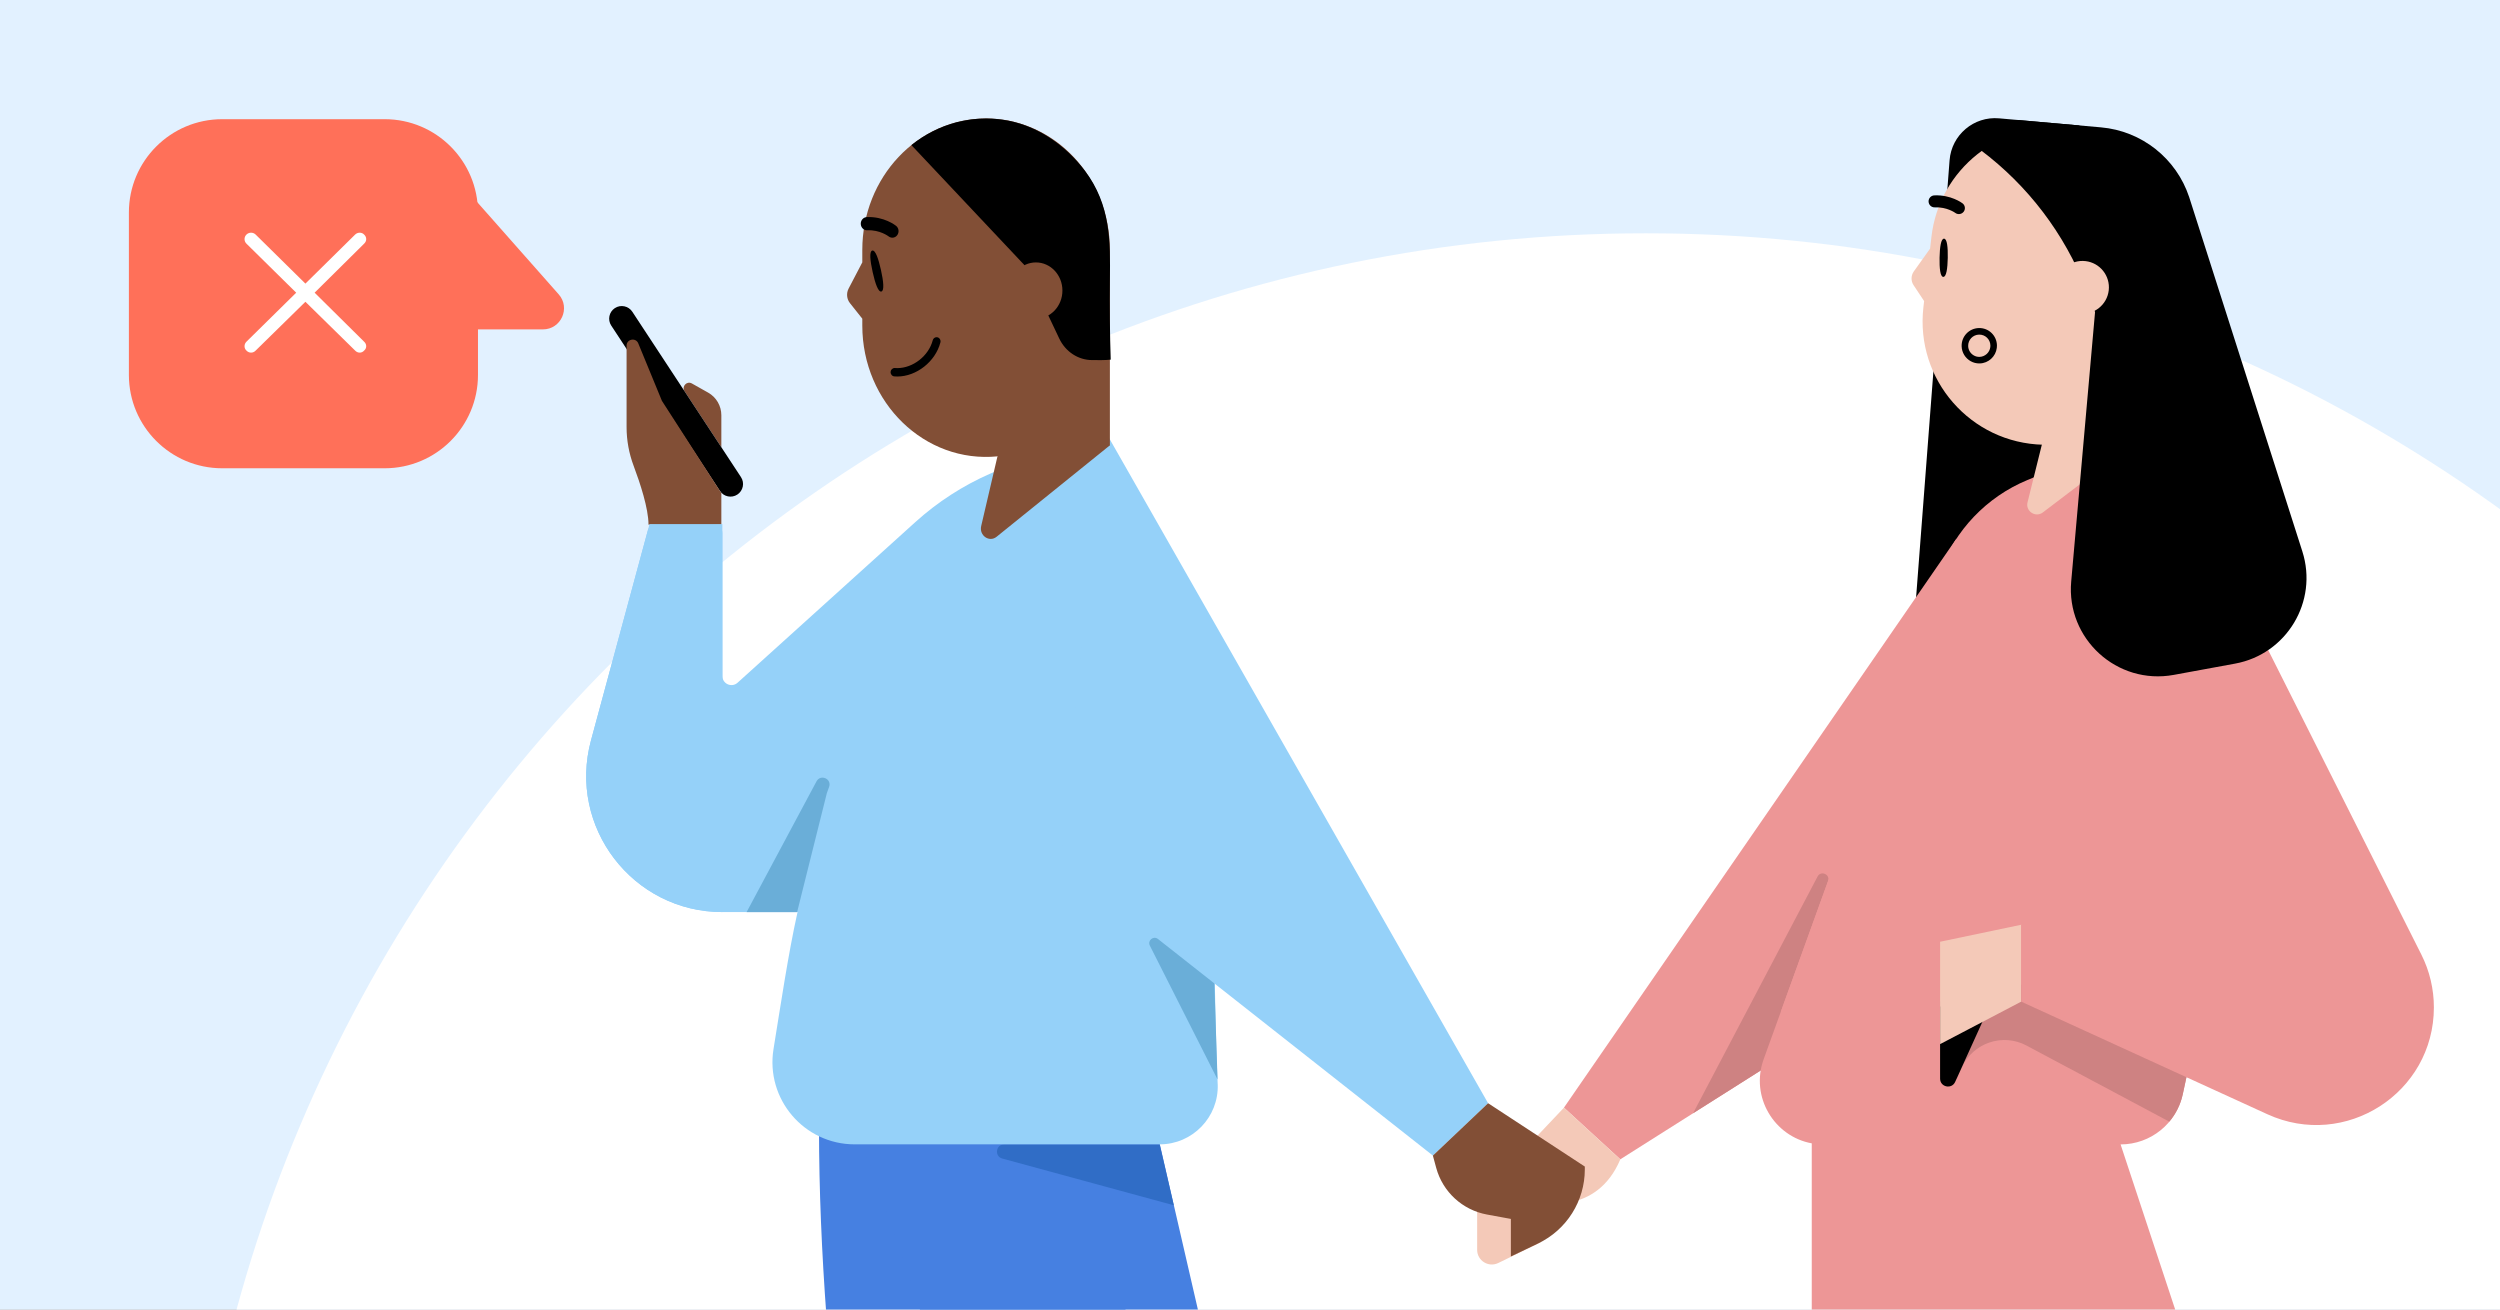
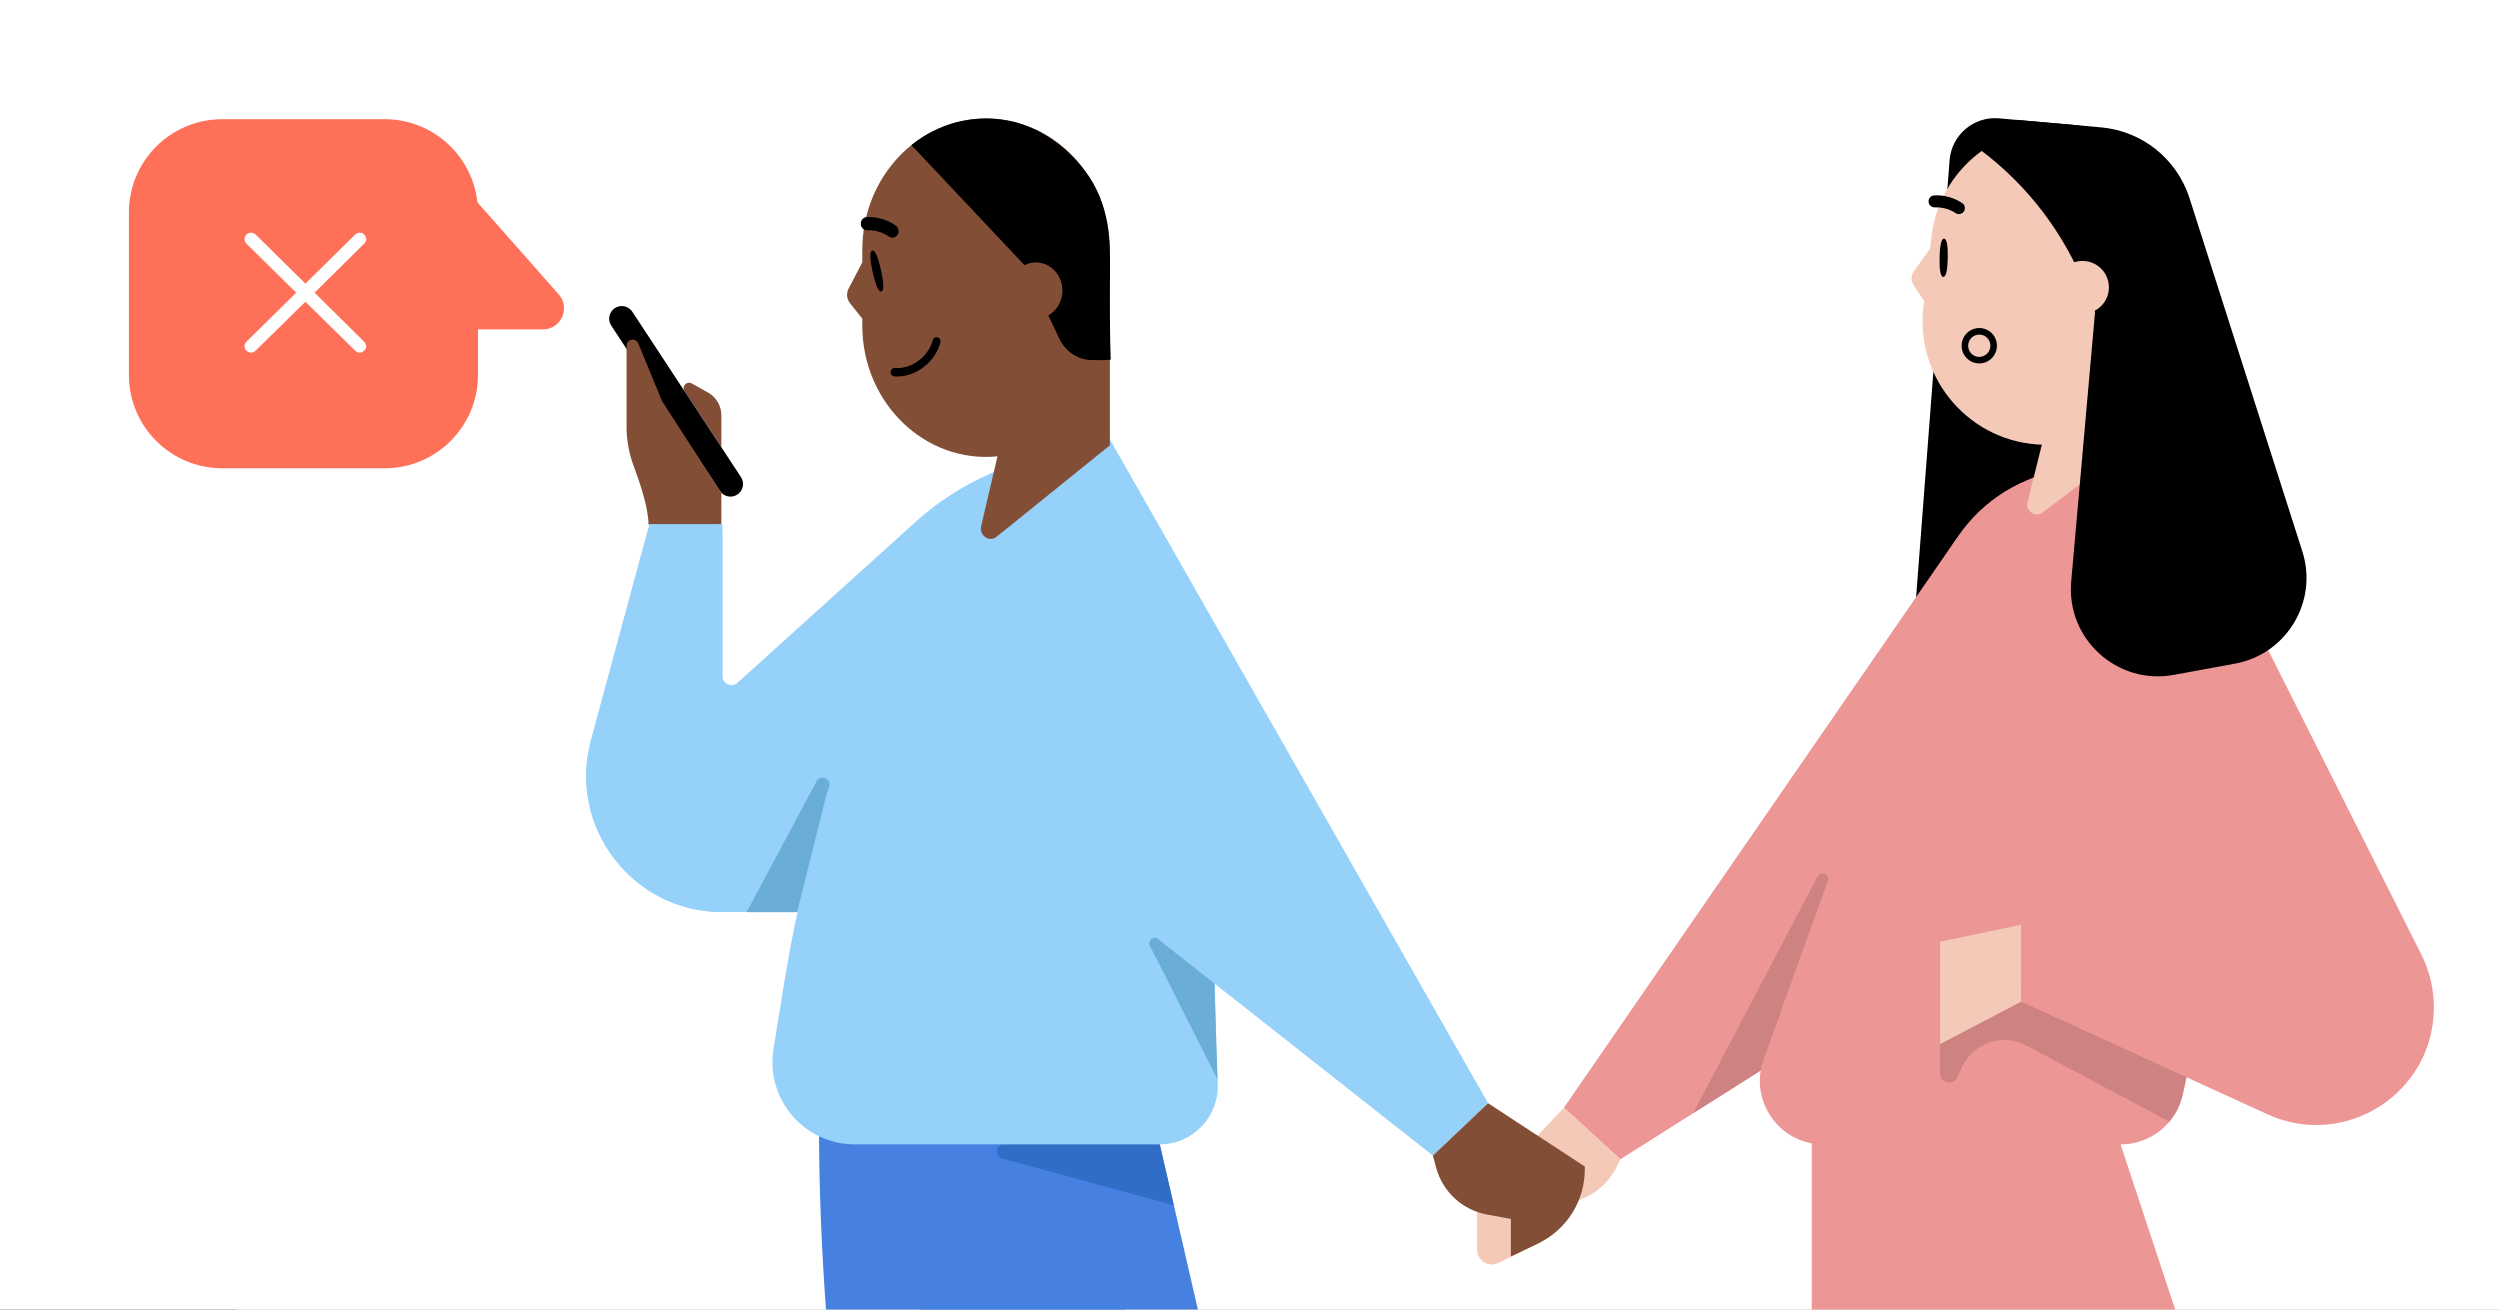
<svg xmlns="http://www.w3.org/2000/svg" fill="none" height="495" viewBox="0 0 945 495" width="945">
  <rect x="0" y="0" width="945" height="495" fill="#333333" stroke="none" />
  <clipPath id="clip0_1981_14048">
    <path d="M0 0H945V495H0Z" />
  </clipPath>
  <clipPath id="clip1_1981_14048">
    <path d="M-63-61H1174V1192.05H-63Z" />
  </clipPath>
  <g clip-path="url(#clip0_1981_14048)">
    <path d="M0 0H945V495H0Z" fill="#ffffff" />
    <g clip-path="url(#clip1_1981_14048)">
-       <path d="M983.477-61H-63V539.684H983.477V-61Z" fill="#e2f1ff" />
      <path d="M622.072 1192.04C926.894 1192.04 1174 944.933 1174 640.112 1174 335.291 926.894 88.184 622.072 88.184 317.251 88.184 70.145 335.291 70.145 640.112 70.145 944.933 317.251 1192.04 622.072 1192.04Z" fill="#ffffff" />
      <path d="M438.42 860.236H376.215C376.215 860.236 309.587 611.21 309.587 426.577L423.231 432.588 438.43 860.246 438.42 860.236Z" fill="#4680e1" />
      <path d="M474.75 860.236H536.966L435.516 419.999 326.041 432.578 474.75 860.236Z" fill="#4680e1" />
      <path d="M438.349 432.578H379.584C376.407 432.578 375.8 437.101 378.866 437.931L443.693 455.6 438.349 432.578Z" fill="#306dc6" />
      <path d="M460.289 409.899C456.828 334.325 464.357 236.782 421.257 170.194 418.717 165.145 412.726 162.888 407.495 165.003 403.862 166.703 387.67 173.19 374.363 179.009 364 183.542 354.447 189.725 346.048 197.305 324.756 216.542 278.792 258.074 278.792 258.074 276.586 260.067 273.055 258.499 273.055 255.524V201.525C273.055 199.633 271.516 198.094 269.624 198.094H248.15C246.602 198.094 245.246 199.137 244.841 200.634L223.397 279.861C214.543 312.568 239.174 344.759 273.065 344.759H301.471C297.959 360.455 294.994 380.532 292.383 396.572 289.357 415.455 303.94 432.567 323.066 432.567H438.36C450.766 432.567 460.714 422.296 460.299 409.889L460.289 409.899Z" fill="#95d1f9" />
      <path d="M786.031 47.422 804.895 238.998 722.561 248.308 736.941 60.588C737.68 51.015 746.089 43.88 755.652 44.73L786.031 47.422Z" fill="#000000" />
      <path d="M766.288 286.965 707.462 368.368C703.273 377.162 696.624 384.985 687.587 390.692L612.469 438.224 591.167 418.693 739.531 203.599 766.278 286.965H766.288Z" fill="#ed9696" />
      <path d="M639.974 420.828 687.041 331.32C688.296 328.932 691.908 330.531 690.987 333.06L673.167 382.364 690.39 388.921 639.964 420.828H639.974Z" fill="#ce8282" />
      <path d="M591.177 418.693 558.359 453.394V472.429C558.359 476.527 562.65 479.209 566.343 477.418L582.413 469.575V454.416C582.413 454.416 603.462 459.638 612.479 438.234" fill="#f4c9b8" />
      <path clip-rule="evenodd" d="M825.104 413.583 849.492 299.919C856.292 268.214 852.052 235.142 837.49 206.17L814.893 161.249 766.278 181.488C750.916 187.884 738.945 200.432 733.288 216.087L666.67 400.367C661.521 414.61 670.633 429.572 684.845 432.187V562.261C684.845 572.968 693.517 581.641 704.224 581.641H733.808C736.277 582.769 739.009 583.391 741.859 583.391H824.628C837.834 583.391 847.175 570.468 843.026 557.93L801.582 432.588H801.596C812.93 432.588 822.725 424.674 825.104 413.583Z" fill="#ed9696" fill-rule="evenodd" />
      <path d="M312.552 299.797 313.402 297.46C314.505 294.413 310.174 292.491 308.645 295.345L282.213 344.779H301.309" fill="#6aaed8" />
      <path d="M272.67 169.071V156.958C272.67 153.416 270.757 150.137 267.671 148.407L261.518 144.946C259.616 143.873 257.561 146.079 258.765 147.901L272.68 169.081 272.67 169.071Z" fill="#824f36" />
      <path d="M278.721 186.943C280.917 185.495 281.535 182.54 280.088 180.344L239.012 117.835C237.565 115.639 234.61 115.022 232.414 116.469 230.218 117.916 229.601 120.871 231.048 123.067L272.123 185.576C273.571 187.772 276.526 188.39 278.721 186.943Z" fill="#000000" />
      <path d="M236.846 130.677V161.451C236.846 166.45 237.757 171.409 239.518 176.094 241.937 182.53 245.134 192.184 245.134 198.337H272.67V186.396L250.204 151.513 241.269 129.797C240.317 127.469 236.846 128.147 236.846 130.677Z" fill="#824f36" />
      <path d="M273.054 198.115V344.769C239.164 344.769 214.532 312.578 223.387 279.871L245.519 198.115H273.054Z" fill="#95d1f9" />
      <path clip-rule="evenodd" d="M814.882 169.02 772.37 168.109C744.925 167.523 723.927 143.478 727.043 116.206L727.317 113.807 723.33 107.796C722.277 106.218 722.318 104.143 723.421 102.595L729.577 93.972 730.079 89.561C733.004 63.968 756.117 45.59 781.7 48.515 807.293 51.44 825.67 74.553 822.745 100.136L814.882 169.02Z" fill="#f4c9b8" fill-rule="evenodd" />
      <path d="M814.883 161.249 797.001 149.844 772.542 165.155 766.409 189.877C765.569 193.247 769.445 195.797 772.208 193.692L814.883 161.249Z" fill="#f4c9b8" />
      <path d="M733.359 378.548V405.71C733.359 409.413 738.418 410.506 739.946 407.116L741.555 403.544C745.765 394.224 756.968 390.399 765.995 395.205L819.993 423.986C822.462 421.051 824.254 417.529 825.093 413.583L837.237 356.963 733.348 378.548H733.359Z" fill="#ce8282" />
-       <path d="M733.359 380.512V407.724C733.359 410.932 737.73 411.873 739.046 408.958L757.464 368.378 733.359 380.522V380.512Z" fill="#000000" />
      <path d="M733.359 355.982V394.679L764.011 378.619V349.556L733.359 355.982Z" fill="#f4c9b8" />
      <path d="M761.309 227.603 830.7 192.7 915.27 360.819C918.387 367.012 920.006 373.853 920.006 380.785 920.006 413.148 886.52 434.652 857.092 421.193L764.011 378.619V349.556L817.059 338.434 761.309 227.603Z" fill="#ed9696" />
      <path d="M794.178 48.141 762.361 45.327 744.834 53.848 748.71 56.752C766.581 70.171 780.354 88.316 788.491 109.132L791.931 117.946 782.915 219.811C780.992 241.487 800.26 259.035 821.673 255.108L844.867 250.848C864.388 247.256 876.329 227.35 870.288 208.436L827.502 74.492C822.634 59.849 809.55 49.497 794.178 48.141Z" fill="#000000" />
      <path d="M777.268 107.483C777.895 102.008 782.844 98.071 788.319 98.699 793.793 99.326 797.73 104.275 797.103 109.749 796.475 115.224 791.527 119.161 786.052 118.533 780.577 117.906 776.641 112.957 777.268 107.483Z" fill="#f4c9b8" />
      <path d="M400.967 325.997 416.774 161.269 562.498 417.013 541.631 436.808 400.967 325.997Z" fill="#95d1f9" />
      <path d="M459.034 371.738 437.712 354.939C436.002 353.594 433.664 355.506 434.646 357.449L460.228 408.037 459.034 371.738Z" fill="#6aaed8" />
      <path clip-rule="evenodd" d="M419.537 168.332 377.044 172.502H377.054C349.62 175.193 325.95 152.283 325.95 123.037V120.466L321.285 114.587C320.05 113.038 319.848 110.842 320.779 109.071L325.94 99.195H325.95V94.469C325.95 67.034 346.898 44.791 372.743 44.791 398.589 44.791 419.537 67.034 419.537 94.469V168.332Z" fill="#824f36" fill-rule="evenodd" />
      <path d="M419.537 168.332 401.595 156.189 377.044 172.502 370.892 198.833C370.052 202.425 373.938 205.138 376.71 202.901L419.537 168.332Z" fill="#824f36" />
      <path d="M344.51 54.85 387.265 100.247 400.401 127.975C402.769 132.964 407.575 136.111 412.838 136.111 415.175 136.111 417.574 136.202 419.851 135.939 419.537 126.599 419.405 115.315 419.537 105.864 419.729 91.342 419.851 77.387 410.065 64.514 402.252 54.243 391.232 46.957 378.916 45.226 378.866 45.226 378.805 45.216 378.755 45.206 378.157 45.125 377.56 45.054 376.963 44.994 376.771 44.973 376.559 44.963 376.366 44.943 375.881 44.913 375.395 44.862 374.899 44.842 374.373 44.822 373.846 44.812 373.32 44.791 373.128 44.791 372.936 44.781 372.743 44.781H372.561C371.792 44.791 371.013 44.812 370.264 44.862 370.001 44.872 369.748 44.892 369.485 44.913 368.807 44.973 368.129 45.024 367.451 45.105 367.299 45.125 367.157 45.135 367.006 45.156 366.186 45.257 365.376 45.398 364.577 45.55 364.395 45.581 364.213 45.621 364.03 45.651 363.322 45.803 362.624 45.955 361.915 46.127 361.824 46.147 361.753 46.157 361.673 46.188 355.358 47.827 349.539 50.802 344.52 54.84" fill="#000000" />
      <path d="M381.558 109.83C381.558 103.961 386.041 99.195 391.576 99.195 397.112 99.195 401.595 103.961 401.595 109.83 401.595 115.7 397.112 120.466 391.576 120.466 386.041 120.466 381.558 115.7 381.558 109.83Z" fill="#824f36" />
      <g fill="#000000">
        <path d="M337.304 89.854C338.023 89.854 338.731 89.51 339.187 88.852 339.956 87.749 339.753 86.201 338.721 85.371 338.539 85.219 334.147 81.758 327.62 82.062 326.324 82.123 325.312 83.287 325.373 84.663 325.434 86.039 326.517 87.112 327.832 87.051 332.599 86.818 335.867 89.338 335.898 89.358 336.323 89.682 336.808 89.844 337.294 89.844" />
        <path d="M329.866 102.848C330.818 107.118 331.971 110.488 333.155 110.195 334.329 109.901 333.955 106.339 333.003 102.058 332.052 97.788 330.899 94.418 329.715 94.712 328.531 95.005 328.915 98.567 329.866 102.848Z" />
        <path d="M338.256 139.096C337.375 139.096 336.707 139.744 336.647 140.564 336.586 141.434 337.203 142.203 338.023 142.274 338.407 142.304 338.782 142.325 339.166 142.325 346.432 142.325 353.587 136.678 355.469 129.463 355.58 129.058 355.53 128.623 355.328 128.258 355.125 127.884 354.811 127.621 354.417 127.509 354.285 127.469 354.154 127.459 354.022 127.459 353.344 127.459 352.757 127.934 352.575 128.623 351.037 134.522 345.137 139.147 339.156 139.147 338.853 139.147 338.549 139.137 338.256 139.107V139.096Z" />
      </g>
      <path d="M541.631 436.808 562.498 417.013 599.06 440.957V442.029C599.06 453.991 592.189 464.88 581.401 470.03L571.11 474.949V460.751L562.073 459.091C552.813 457.391 545.355 450.53 542.886 441.452L541.621 436.797 541.631 436.808Z" fill="#824f36" />
      <path d="M740.452 80.932C741.137 80.932 741.821 80.618 742.275 80.023 743.025 79.022 742.827 77.609 741.829 76.856 741.656 76.716 737.426 73.566 731.16 73.855 729.915 73.905 728.942 74.971 729 76.22 729.066 77.468 730.096 78.444 731.358 78.386 735.942 78.171 739.084 80.461 739.108 80.486 739.504 80.783 739.982 80.924 740.452 80.924" fill="#000000" />
      <path d="M733.156 97.409C733.082 101.402 733.403 104.643 734.566 104.667 735.728 104.692 736.174 101.468 736.256 97.475 736.33 93.482 736.009 90.241 734.846 90.216 733.684 90.191 733.238 93.416 733.156 97.409Z" fill="#000000" />
      <path clip-rule="evenodd" d="M752.37 130.582C752.313 128.259 750.412 126.425 748.08 126.483 745.736 126.54 743.918 128.462 743.968 130.786 744.007 132.34 744.865 133.666 746.127 134.369L746.131 134.371 746.136 134.374C746.758 134.727 747.485 134.919 748.267 134.9L748.267 134.9C750.361 134.849 752.102 133.228 752.337 131.186 752.366 130.985 752.37 130.785 752.37 130.582ZM754.844 130.54C754.763 126.85 751.735 123.912 748.019 124.003 744.312 124.094 741.414 127.149 741.495 130.842L741.495 130.844 741.495 130.846C741.556 133.308 742.922 135.419 744.922 136.535 745.931 137.106 747.099 137.409 748.327 137.379 751.649 137.298 754.403 134.751 754.791 131.499 754.841 131.182 754.847 130.86 754.844 130.54Z" fill="#000000" fill-rule="evenodd" />
    </g>
    <path d="M179.866 75.815 211.189 111.259C215.736 116.404 212.087 124.512 205.214 124.512H179.866V75.815Z" fill="#ff7059" />
    <path d="M145.398 45.052H83.997C64.513 45.052 48.719 60.846 48.719 80.33V141.731C48.719 161.215 64.513 177.009 83.997 177.009H145.398C164.881 177.009 180.676 161.215 180.676 141.731V80.33C180.676 60.846 164.881 45.052 145.398 45.052Z" fill="#ff7059" />
    <path d="M115.442 107.206 134.237 88.669C135.204 87.721 136.766 87.721 137.639 88.669 138.689 89.617 138.689 91.156 137.639 92.104L118.927 110.637 137.639 129.163C138.689 130.117 138.689 131.656 137.639 132.517 136.766 133.552 135.204 133.552 134.237 132.517L115.442 114.072 96.641 132.517C95.679 133.552 94.118 133.552 93.156 132.517 92.194 131.656 92.194 130.117 93.156 129.163L111.962 110.637 93.156 92.104C92.194 91.156 92.194 89.617 93.156 88.669 94.118 87.721 95.679 87.721 96.641 88.669L115.442 107.206Z" fill="#ffffff" />
  </g>
</svg>